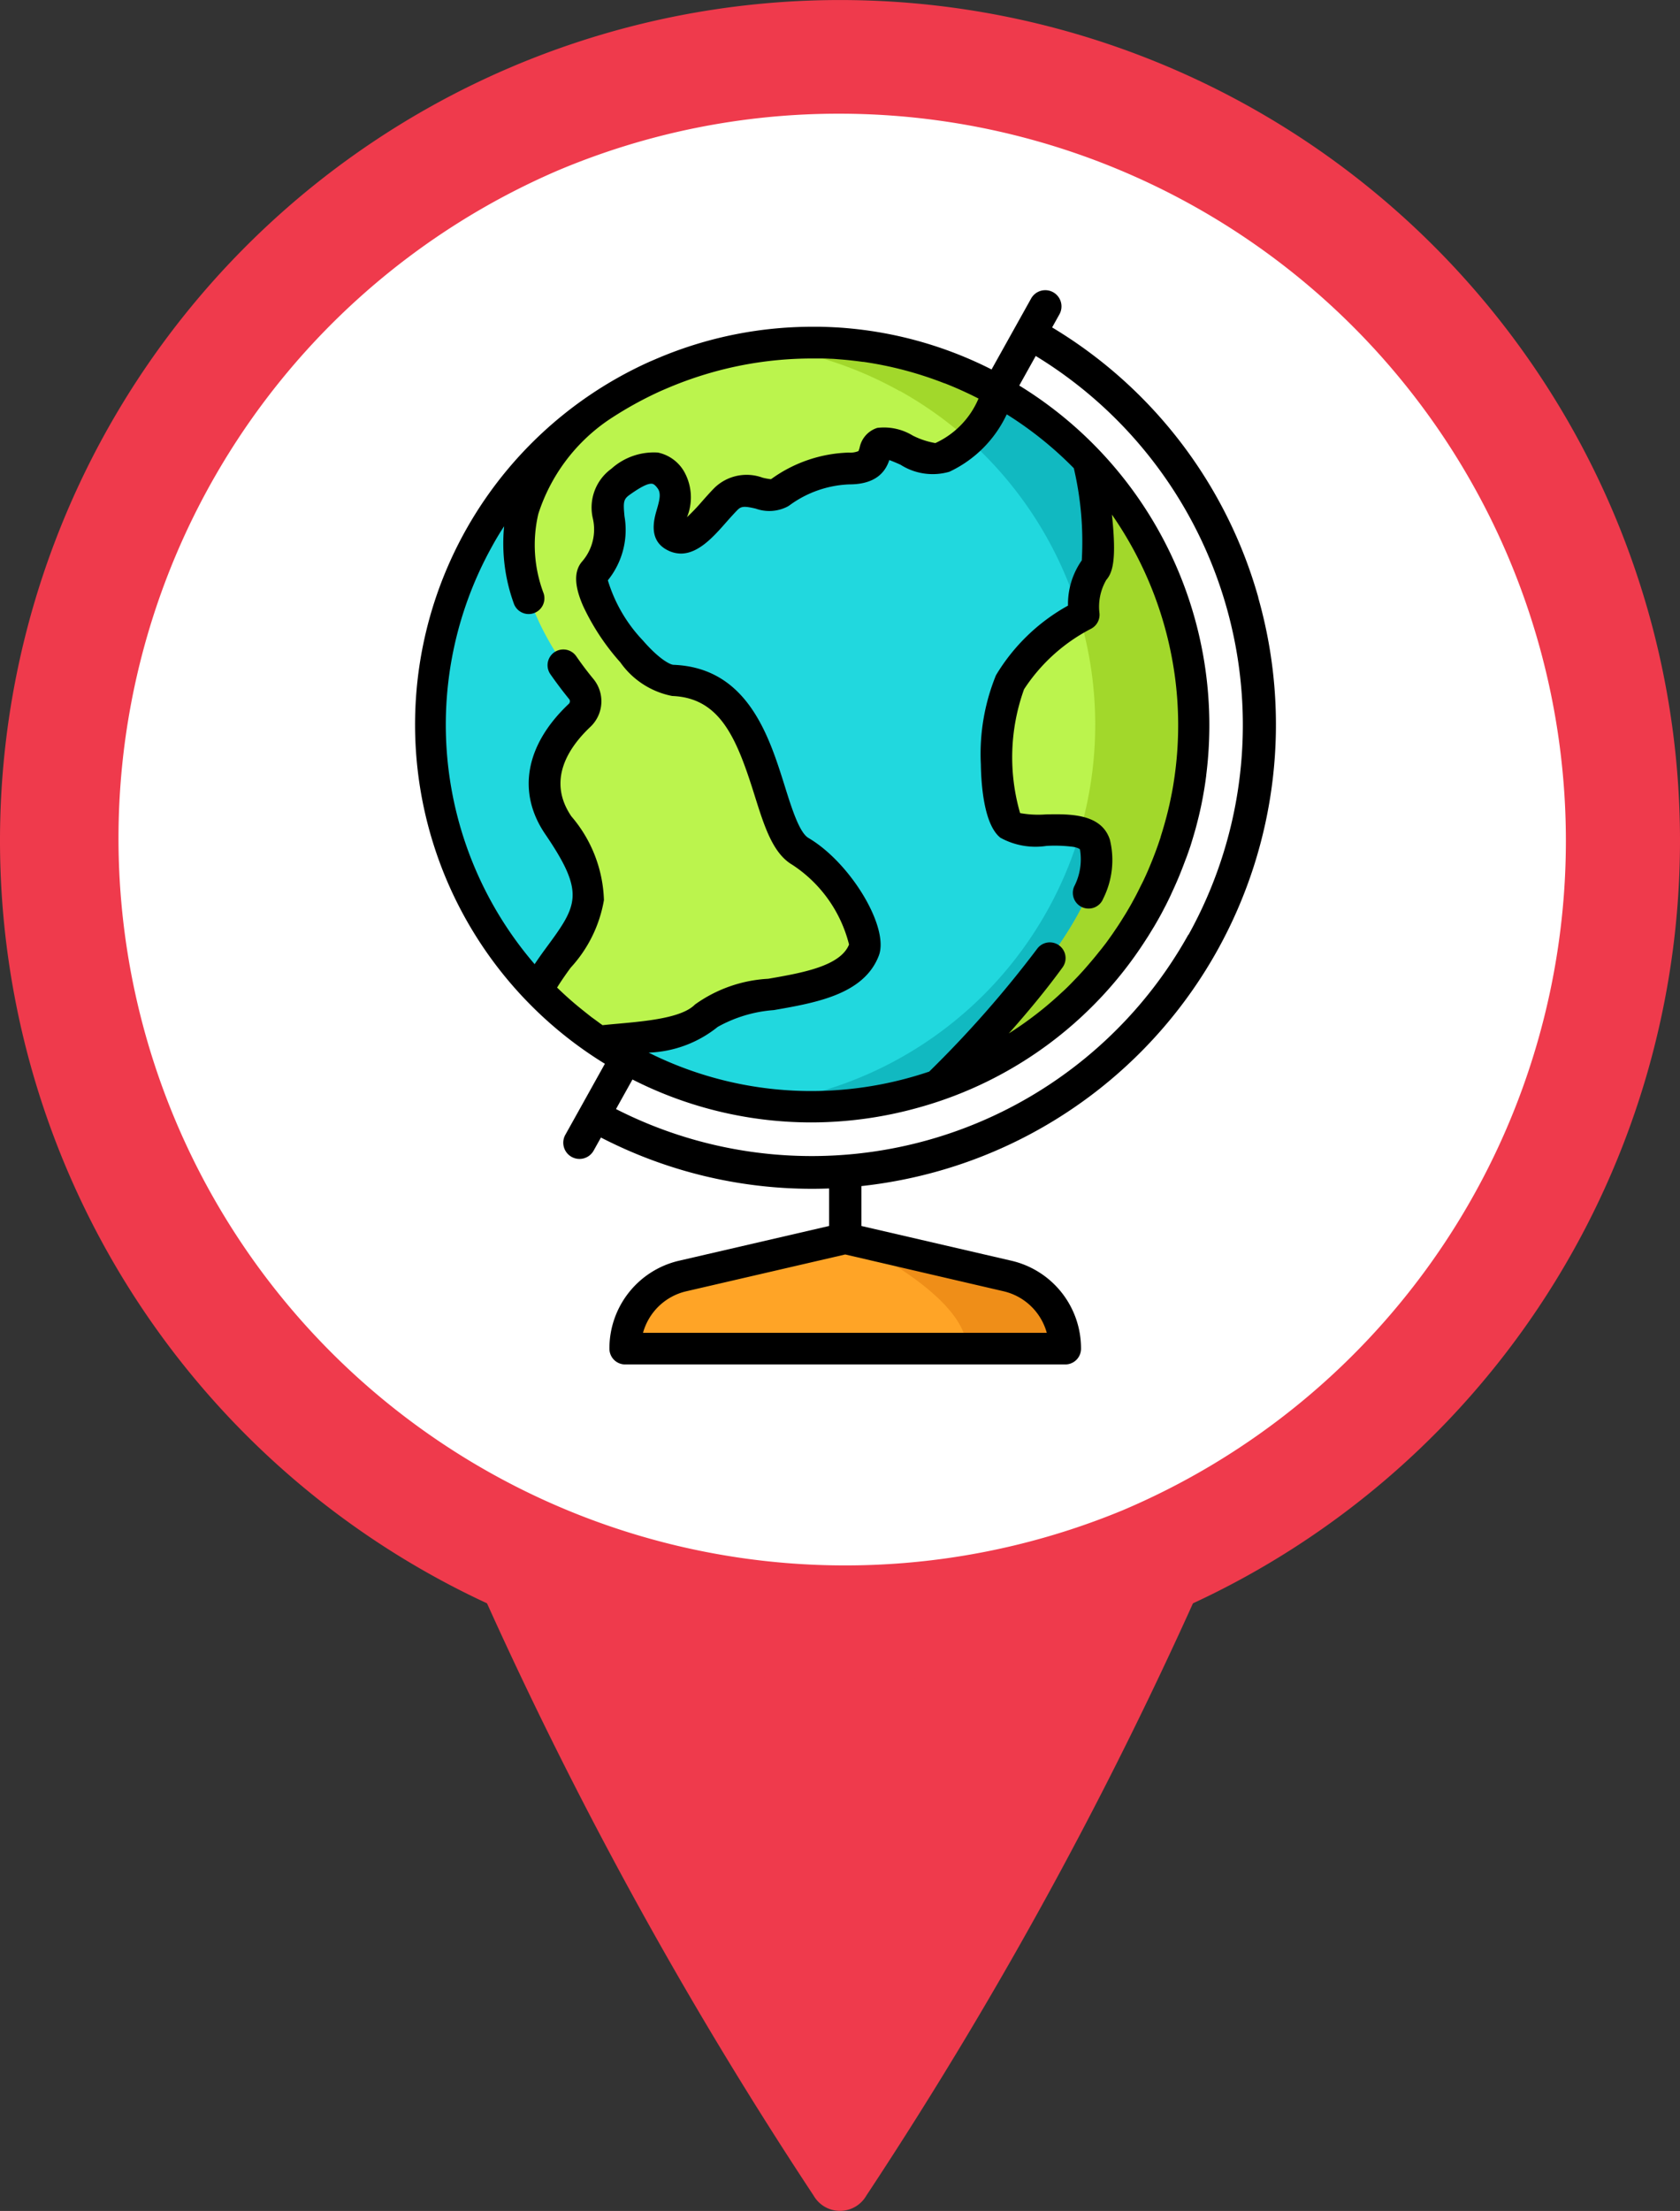
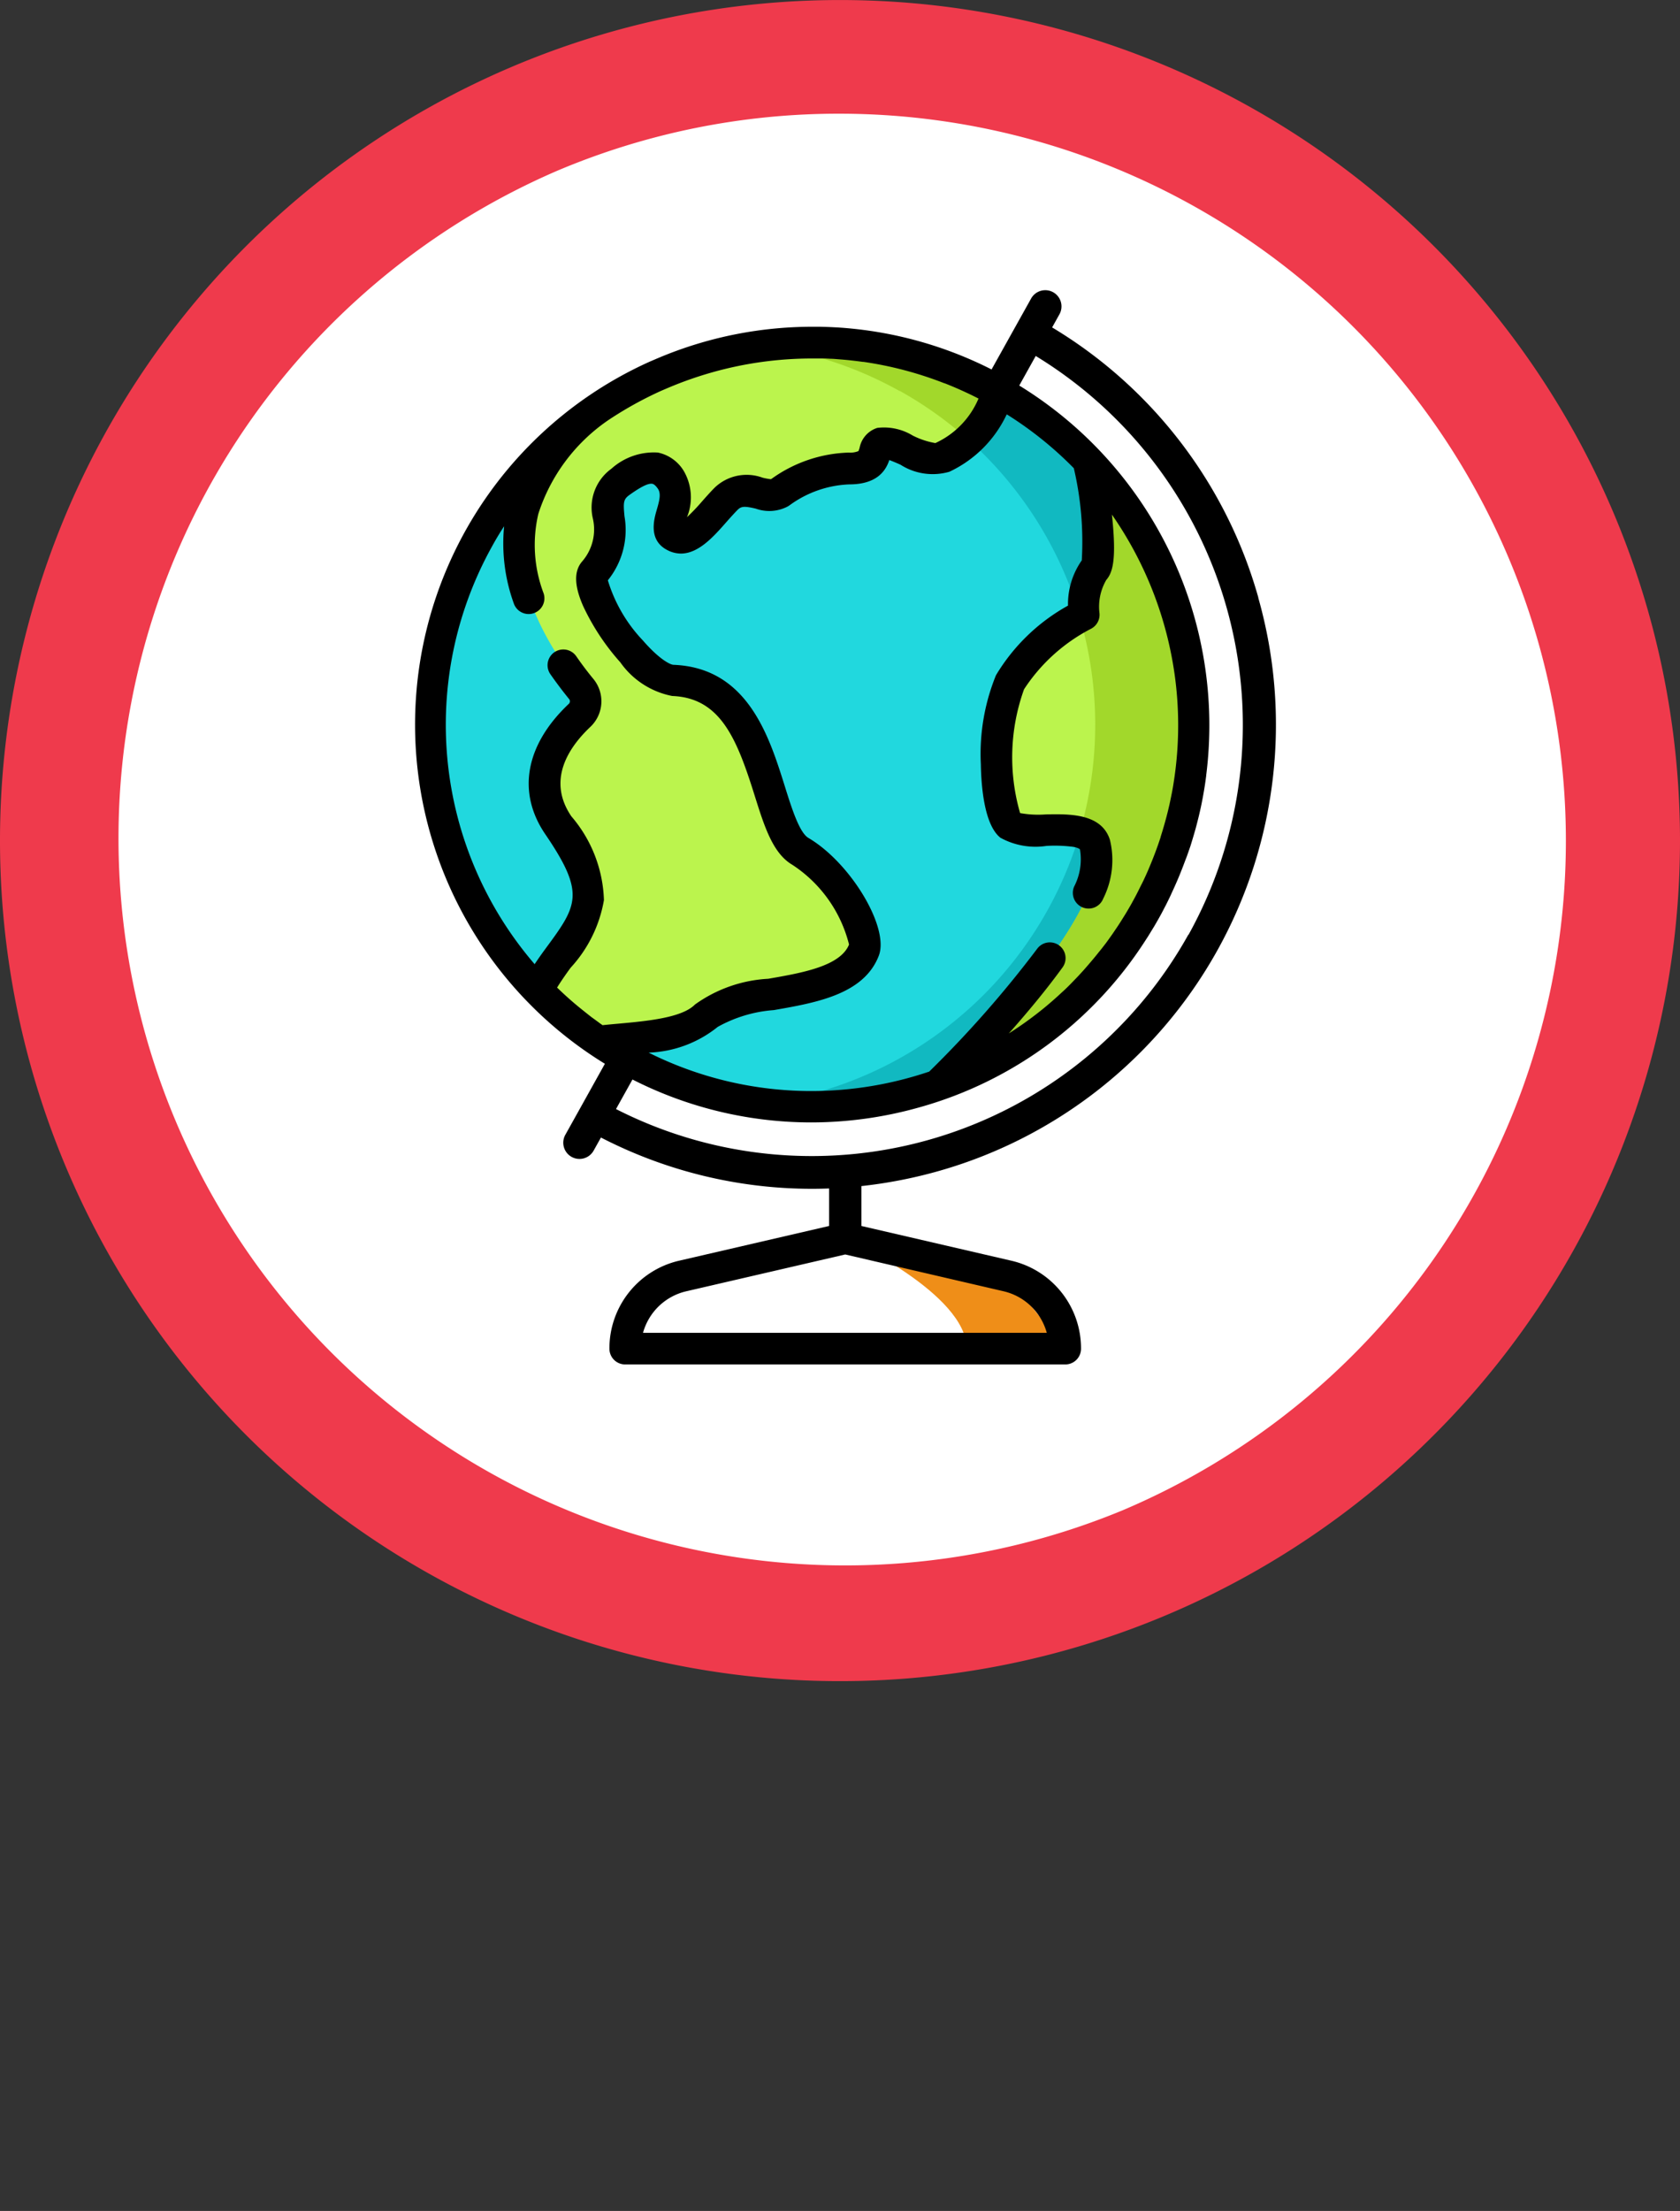
<svg xmlns="http://www.w3.org/2000/svg" width="60" height="78.911" viewBox="0 0 60 78.911">
  <rect x="0" y="0" width="60" height="78.911" fill="#333333" stroke="none" />
  <defs>
    <clipPath id="a">
      <rect width="60" height="78.911" transform="translate(0 0)" fill="none" />
    </clipPath>
  </defs>
  <g transform="translate(0 0.001)">
    <g transform="translate(0 -0.001)" clip-path="url(#a)">
-       <path d="M196.531,309.835a38.735,38.735,0,0,0,3.361,13.972,151.022,151.022,0,0,0,12.88,23.9,1.085,1.085,0,0,0,1.877,0,151.008,151.008,0,0,0,12.88-23.9,38.761,38.761,0,0,0,3.384-13.972c.319-11.38-6.653-21.822-17.2-21.714-10.55-.108-17.5,10.334-17.18,21.714" transform="translate(-183.711 -269.34)" fill="#ef3a4c" />
      <path d="M59.1,87.066a27.878,27.878,0,1,1,10.887-2.2,27.794,27.794,0,0,1-10.887,2.2" transform="translate(-29.096 -29.095)" fill="#fff" />
      <path d="M30,4.057A25.95,25.95,0,0,1,40.1,53.9,25.95,25.95,0,0,1,19.9,6.094,25.777,25.777,0,0,1,30,4.057M30,0A30,30,0,1,0,60,30,30,30,0,0,0,30,0" transform="translate(0 0.001)" fill="#ef3a4c" />
      <path d="M249.557,187.552a13.634,13.634,0,1,1-13.634,13.634,13.634,13.634,0,0,1,13.634-13.634" transform="translate(-220.545 -175.327)" fill="#21d8de" />
      <path d="M426.35,189.255a13.572,13.572,0,0,0-8.385-1.613,13.636,13.636,0,0,1-.023,27.044,13.636,13.636,0,0,0,8.408-25.431" transform="translate(-390.699 -175.304)" fill="#11b9c1" />
      <path d="M294.672,205.684c-1.4-.823-1.016-5.963-4.552-6.1-1.131-.044-3.318-3.27-2.816-3.868,1.218-1.452-.12-2.469.946-3.222.579-.409,1.277-.844,1.795-.066s-.451,1.708.128,2,1.2-.679,1.849-1.332,1.42.1,1.889-.2a4.5,4.5,0,0,1,2.5-.876c1.192-.006.736-.778,1.173-.9s1.612.785,2.157.511a3.3,3.3,0,0,0,1.945-2.4,13.633,13.633,0,0,0-14.159.577h0a7.028,7.028,0,0,0-2.752,3.685c-.691,2.636,1.174,5.3,2.074,6.392a.688.688,0,0,1-.057.939c-.748.706-1.932,2.214-.764,3.927,1.617,2.371,1.231,3.064-.01,4.749a10.309,10.309,0,0,0-.739,1.135q.121.125.246.248l.009.009q.121.118.245.234l.015.014q.121.113.246.223l.02.017q.123.109.249.214l.022.019q.126.105.255.208l.023.018q.13.1.264.2l.02.015q.137.1.277.2l.013.009q.146.1.3.2h0c1.285-.152,3.1-.16,3.842-.926,1.01-1.036,4.924-.5,5.632-2.35.23-.6-.876-2.693-2.276-3.516" transform="translate(-266.07 -175.303)" fill="#bbf44d" />
      <path d="M521.33,268.373a13.64,13.64,0,0,0-2.041-16.051c.241,1.417.532,3.516.216,3.879a2.517,2.517,0,0,0-.379,1.611,6.843,6.843,0,0,0-2.641,2.411c-.706,1.422-.579,4.646.006,5.108s2.727-.254,3.029.69c.655,2.045-3.616,6.625-5.615,8.587a13.582,13.582,0,0,0,7.424-6.236" transform="translate(-480.408 -235.875)" fill="#bbf44d" />
      <path d="M523.054,261.64c0-.034,0-.068,0-.1q0-.148-.007-.3c0-.023,0-.046,0-.068,0-.078-.007-.155-.011-.233,0-.038-.005-.076-.008-.114q-.006-.094-.014-.188,0-.061-.01-.122-.009-.093-.018-.186c0-.039-.008-.077-.012-.116-.009-.077-.018-.153-.028-.23,0-.023-.005-.046-.008-.068q-.019-.144-.042-.288c-.006-.037-.012-.074-.018-.111q-.015-.093-.032-.185c-.007-.041-.015-.083-.023-.124q-.016-.088-.034-.175c-.008-.041-.016-.082-.025-.122-.013-.063-.028-.126-.042-.19-.008-.035-.015-.069-.023-.1q-.033-.14-.069-.279c-.009-.035-.019-.07-.028-.1q-.024-.092-.05-.184l-.036-.124q-.024-.083-.049-.166l-.039-.126c-.018-.056-.036-.113-.055-.169-.013-.039-.025-.078-.039-.117q-.041-.12-.084-.239l-.043-.118c-.024-.064-.047-.128-.072-.191l-.048-.122q-.031-.079-.064-.157l-.053-.126-.067-.154-.054-.122c-.026-.058-.053-.115-.079-.172l-.056-.12q-.056-.117-.115-.233l-.06-.116-.078-.15-.066-.123-.079-.143-.069-.122-.087-.148-.066-.111q-.073-.121-.148-.24l-.068-.106-.1-.147-.079-.117-.091-.133-.083-.118-.1-.133-.082-.112-.125-.164-.115-.147-.12-.151-.09-.108-.105-.125-.1-.11-.107-.122-.1-.107-.123-.132-.085-.091c.241,1.418.532,3.516.216,3.879a2.517,2.517,0,0,0-.379,1.611s-.053.027-.143.078a13.611,13.611,0,0,1,0,7.687.7.7,0,0,1,.533.445c.655,2.045-3.616,6.625-5.615,8.587a13.669,13.669,0,0,0,2.986-1.467h0q.5-.33.981-.706l.024-.019q.106-.084.211-.171l.024-.02q.345-.287.673-.6l.031-.03q.09-.086.179-.174l.046-.046.166-.169.043-.044q.1-.1.191-.2l.01-.011q.1-.112.2-.228l.019-.022q.086-.1.17-.2l.052-.063.135-.166.057-.072q.066-.084.131-.169l.051-.067q.081-.107.16-.217l.015-.021q.087-.121.172-.244l.043-.064q.062-.091.123-.183l.056-.086c.036-.056.072-.112.107-.168l.056-.09c.036-.059.072-.119.108-.179l.047-.08q.076-.13.15-.261l0,0c.052-.093.1-.187.152-.281l.047-.092q.051-.1.1-.2l.051-.1q.047-.1.092-.193l.046-.1q.053-.115.1-.231l.027-.061q.062-.145.121-.291l.032-.081q.042-.107.083-.214l.039-.106q.036-.1.07-.2l.037-.107q.036-.106.07-.213l.028-.086q.047-.148.09-.3l.016-.058q.035-.121.067-.242l.027-.1q.026-.1.05-.2l.026-.111q.024-.1.045-.2c.007-.034.015-.067.022-.1q.028-.135.053-.271l.006-.031q.027-.15.051-.3c.005-.033.01-.066.015-.1q.016-.1.03-.2c.005-.038.01-.076.015-.114.008-.065.016-.131.024-.2,0-.037.009-.074.012-.111q.012-.112.022-.224c0-.027.005-.053.007-.08q.012-.149.021-.3c0-.03,0-.06,0-.09,0-.071.007-.142.01-.214,0-.039,0-.077,0-.116q0-.1,0-.191,0-.059,0-.118c0-.067,0-.134,0-.2" transform="translate(-480.406 -235.872)" fill="#a2d82b" />
-       <path d="M356.186,679.524l-5.719-1.323a.343.343,0,0,0-.154,0l-5.719,1.324a2.664,2.664,0,0,0-2.063,2.595h15.719a2.664,2.664,0,0,0-2.063-2.6" transform="translate(-320.203 -633.986)" fill="#ffa426" />
-       <path d="M470,679.65l-5.719-1.323c-.051-.012,4.265,1.955,4.265,3.918h3.517a2.664,2.664,0,0,0-2.063-2.6" transform="translate(-434.021 -634.111)" fill="#ef8e18" />
+       <path d="M470,679.65l-5.719-1.323c-.051-.012,4.265,1.955,4.265,3.918h3.517" transform="translate(-434.021 -634.111)" fill="#ef8e18" />
      <path d="M423.237,189.261a13.679,13.679,0,0,1,2.462,1.754,2.843,2.843,0,0,0,1.019-1.773q-.425-.235-.859-.437l-.025-.012q-.21-.1-.422-.187l-.024-.01q-.435-.183-.876-.334l-.009,0q-.213-.073-.428-.138l-.042-.013q-.211-.063-.422-.12l-.036-.009q-.432-.114-.867-.2l-.043-.008q-.206-.039-.413-.072l-.066-.01q-.2-.031-.41-.057l-.054-.006c-.137-.016-.274-.031-.411-.043l-.019,0c-.137-.012-.274-.021-.411-.028l-.077,0q-.2-.01-.392-.014h-.088c-.131,0-.261,0-.392,0l-.069,0q-.183,0-.366.012l-.063,0c-.129.007-.257.016-.386.026l-.1.008q-.188.016-.375.038l-.1.012-.105.014a13.593,13.593,0,0,1,4.863,1.612" transform="translate(-391.103 -175.31)" fill="#a2d82b" />
      <path d="M257.339,170.047a16.442,16.442,0,0,0-7.366-9.647l.254-.456a.579.579,0,1,0-1.011-.564L247.81,161.9a14.114,14.114,0,0,0-5.513-1.5l-.1-.005q-.151-.008-.3-.013l-.186-.005-.167,0a14.14,14.14,0,0,0-5.646,1.118l-.05.021-.234.1A14.2,14.2,0,0,0,234,186.681l-.875,1.571-.531.952a.579.579,0,1,0,1.011.564l.254-.455a16.442,16.442,0,0,0,7.528,1.83q.31,0,.62-.012v1.339l-5.345,1.237a3.211,3.211,0,0,0-2.5,3.143.562.562,0,0,0,.562.562h15.719a.562.562,0,0,0,.562-.562,3.211,3.211,0,0,0-2.5-3.143l-5.344-1.237v-1.424a16.767,16.767,0,0,0,2.774-.541,16.56,16.56,0,0,0,11.4-20.457m-8.976-6.542a13.074,13.074,0,0,1,2.389,1.919,11.5,11.5,0,0,1,.284,3.289,2.716,2.716,0,0,0-.492,1.615,6.881,6.881,0,0,0-2.573,2.486,7.434,7.434,0,0,0-.54,3.173c.013.784.12,2.168.7,2.626a2.6,2.6,0,0,0,1.646.291,5.062,5.062,0,0,1,.968.036c.138.027.219.068.227.094a2.113,2.113,0,0,1-.21,1.324.562.562,0,1,0,1.04.426,3.062,3.062,0,0,0,.24-2.093c-.3-.952-1.452-.928-2.29-.911a3.67,3.67,0,0,1-.919-.047,7.17,7.17,0,0,1,.141-4.419,6.314,6.314,0,0,1,2.394-2.161.564.564,0,0,0,.3-.553,1.9,1.9,0,0,1,.244-1.19c.22-.253.345-.683.236-1.96q-.015-.177-.036-.371a13.218,13.218,0,0,1,2.247,5.757,13.052,13.052,0,0,1,.018,3.386l-.005.039q-.014.11-.03.219l-.011.074c-.01.066-.02.132-.031.2q-.022.13-.047.259c-.006.034-.014.067-.02.1-.013.065-.026.13-.04.195-.007.032-.014.064-.021.1q-.023.1-.047.2l-.02.082q-.029.118-.061.236l-.013.048q-.081.3-.177.6l0,.011q-.045.138-.093.276l-.016.045q-.044.125-.091.249l-.017.044q-.053.14-.11.28l0,0q-.06.148-.125.3l0,0q-.058.134-.12.267l-.033.071q-.047.1-.1.2l-.042.085q-.049.1-.1.2l-.04.077q-.071.133-.144.266-.106.19-.218.375c-.029.047-.058.094-.088.141-.046.074-.092.148-.139.221s-.078.118-.118.177-.078.116-.117.173-.092.13-.138.195l-.105.145q-.077.1-.155.2l-.1.123q-.084.106-.171.211l-.09.107c-.061.072-.122.143-.184.214l-.087.1c-.064.071-.129.142-.194.212l-.087.091c-.067.069-.133.139-.2.207l-.1.1c-.065.063-.129.126-.2.188q-.31.29-.636.558a13.006,13.006,0,0,1-1.266.914c.646-.726,1.327-1.541,1.92-2.358a.562.562,0,0,0-.91-.66,39.062,39.062,0,0,1-3.853,4.38,13.161,13.161,0,0,1-4.212.694,12.984,12.984,0,0,1-5.808-1.371,4.158,4.158,0,0,0,2.466-.918,4.827,4.827,0,0,1,2.005-.6c1.509-.263,3.22-.56,3.75-1.945.381-1-1.006-3.313-2.516-4.2-.323-.19-.6-1.07-.843-1.847-.56-1.784-1.327-4.228-3.972-4.331-.1,0-.487-.168-1.1-.874a5.352,5.352,0,0,1-1.247-2.143,2.858,2.858,0,0,0,.594-2.286c-.048-.505-.038-.608.187-.767.182-.128.607-.429.807-.391.073.014.146.1.2.177.114.171.061.4-.04.746s-.314,1.093.382,1.446a1.048,1.048,0,0,0,.48.121c.626,0,1.163-.6,1.611-1.11.136-.154.277-.312.411-.448s.258-.137.652-.045a1.423,1.423,0,0,0,1.141-.078l.064-.041a3.852,3.852,0,0,1,2.134-.747c1.044,0,1.32-.546,1.429-.868.125.045.284.114.4.166a2.135,2.135,0,0,0,1.746.251,4.255,4.255,0,0,0,2.043-2.039m-14.417,21.8-.118-.083-.009-.007q-.134-.1-.265-.194l-.019-.014q-.128-.1-.253-.2l-.021-.017c-.082-.065-.164-.132-.246-.2l-.02-.017q-.121-.1-.239-.205l-.019-.017c-.08-.07-.158-.142-.238-.216l-.012-.012q-.09-.084-.178-.169c.139-.223.3-.459.487-.712a4.739,4.739,0,0,0,1.186-2.41,4.813,4.813,0,0,0-1.163-2.989c-.876-1.284-.111-2.45.685-3.2a1.254,1.254,0,0,0,.1-1.705c-.213-.258-.418-.53-.61-.808a.562.562,0,0,0-.926.638c.21.3.435.6.668.886a.127.127,0,0,1-.008.173c-1.553,1.465-1.859,3.161-.842,4.652,1.453,2.13,1.145,2.547,0,4.1-.138.187-.263.367-.379.54a13.095,13.095,0,0,1-1.52-14.913q.2-.367.43-.716a6.3,6.3,0,0,0,.345,2.752.562.562,0,1,0,1.064-.363,4.872,4.872,0,0,1-.187-2.831,6.438,6.438,0,0,1,2.517-3.358l0,0a13.214,13.214,0,0,1,1.873-1.036l.234-.1.052-.022a13.279,13.279,0,0,1,1.513-.53,13.127,13.127,0,0,1,3.568-.5h.036c.1,0,.2,0,.293,0l.157,0,.2.01c.083,0,.167.009.25.015l.125.01c.107.009.214.018.321.03l.069.008c.125.014.249.029.373.047l.028,0a13.048,13.048,0,0,1,2.9.767l.01,0q.195.077.388.16l.019.008q.192.083.381.172l.02.009q.2.094.394.194a3.053,3.053,0,0,1-1.542,1.589,2.85,2.85,0,0,1-.81-.27,1.973,1.973,0,0,0-1.264-.272.927.927,0,0,0-.63.706.9.9,0,0,1-.042.122.778.778,0,0,1-.35.053,4.97,4.97,0,0,0-2.736.924l-.04.026a2.112,2.112,0,0,1-.3-.055,1.651,1.651,0,0,0-1.7.348c-.158.158-.309.329-.456.495a7.566,7.566,0,0,1-.542.569,1.872,1.872,0,0,0-.113-1.648,1.418,1.418,0,0,0-.925-.66,2.267,2.267,0,0,0-1.662.578,1.708,1.708,0,0,0-.658,1.791,1.743,1.743,0,0,1-.395,1.528c-.289.344-.273.865.049,1.591a8.246,8.246,0,0,0,1.324,2,2.953,2.953,0,0,0,1.851,1.2c1.721.067,2.305,1.511,2.943,3.544.349,1.111.65,2.07,1.345,2.479a4.789,4.789,0,0,1,2.029,2.848c-.314.775-1.68,1.013-2.886,1.222a4.938,4.938,0,0,0-2.618.92c-.464.476-1.725.591-2.738.683-.193.017-.378.034-.556.053m14.307,9.495a2.091,2.091,0,0,1,1.553,1.486H235.362a2.091,2.091,0,0,1,1.552-1.485l5.67-1.312Zm6.61-12.727a15.4,15.4,0,0,1-20.442,6.226l.588-1.055a14.092,14.092,0,0,0,6.379,1.532,14.264,14.264,0,0,0,3.9-.547,14.091,14.091,0,0,0,8.01-5.9l.026-.04c.049-.076.1-.152.146-.229l.072-.118c.033-.054.066-.108.1-.163q.085-.145.168-.292t.156-.288l.045-.087q.054-.1.106-.208l.047-.095q.053-.107.1-.215l.037-.08q.065-.14.127-.282l.006-.013q.069-.158.134-.318l.005-.013q.059-.146.115-.293l.021-.056q.049-.13.1-.261l.02-.057q.05-.143.1-.286l.008-.025q.1-.318.19-.639l.018-.069q.032-.119.061-.238l.025-.1q.024-.1.047-.2c.009-.041.018-.082.027-.122.013-.06.025-.119.037-.179q.066-.33.116-.662l.006-.041q.019-.131.036-.262l0-.015a14.223,14.223,0,0,0-6.677-13.907l.588-1.055a15.421,15.421,0,0,1,5.455,20.661" transform="translate(-212.397 -148.714)" />
    </g>
  </g>
</svg>